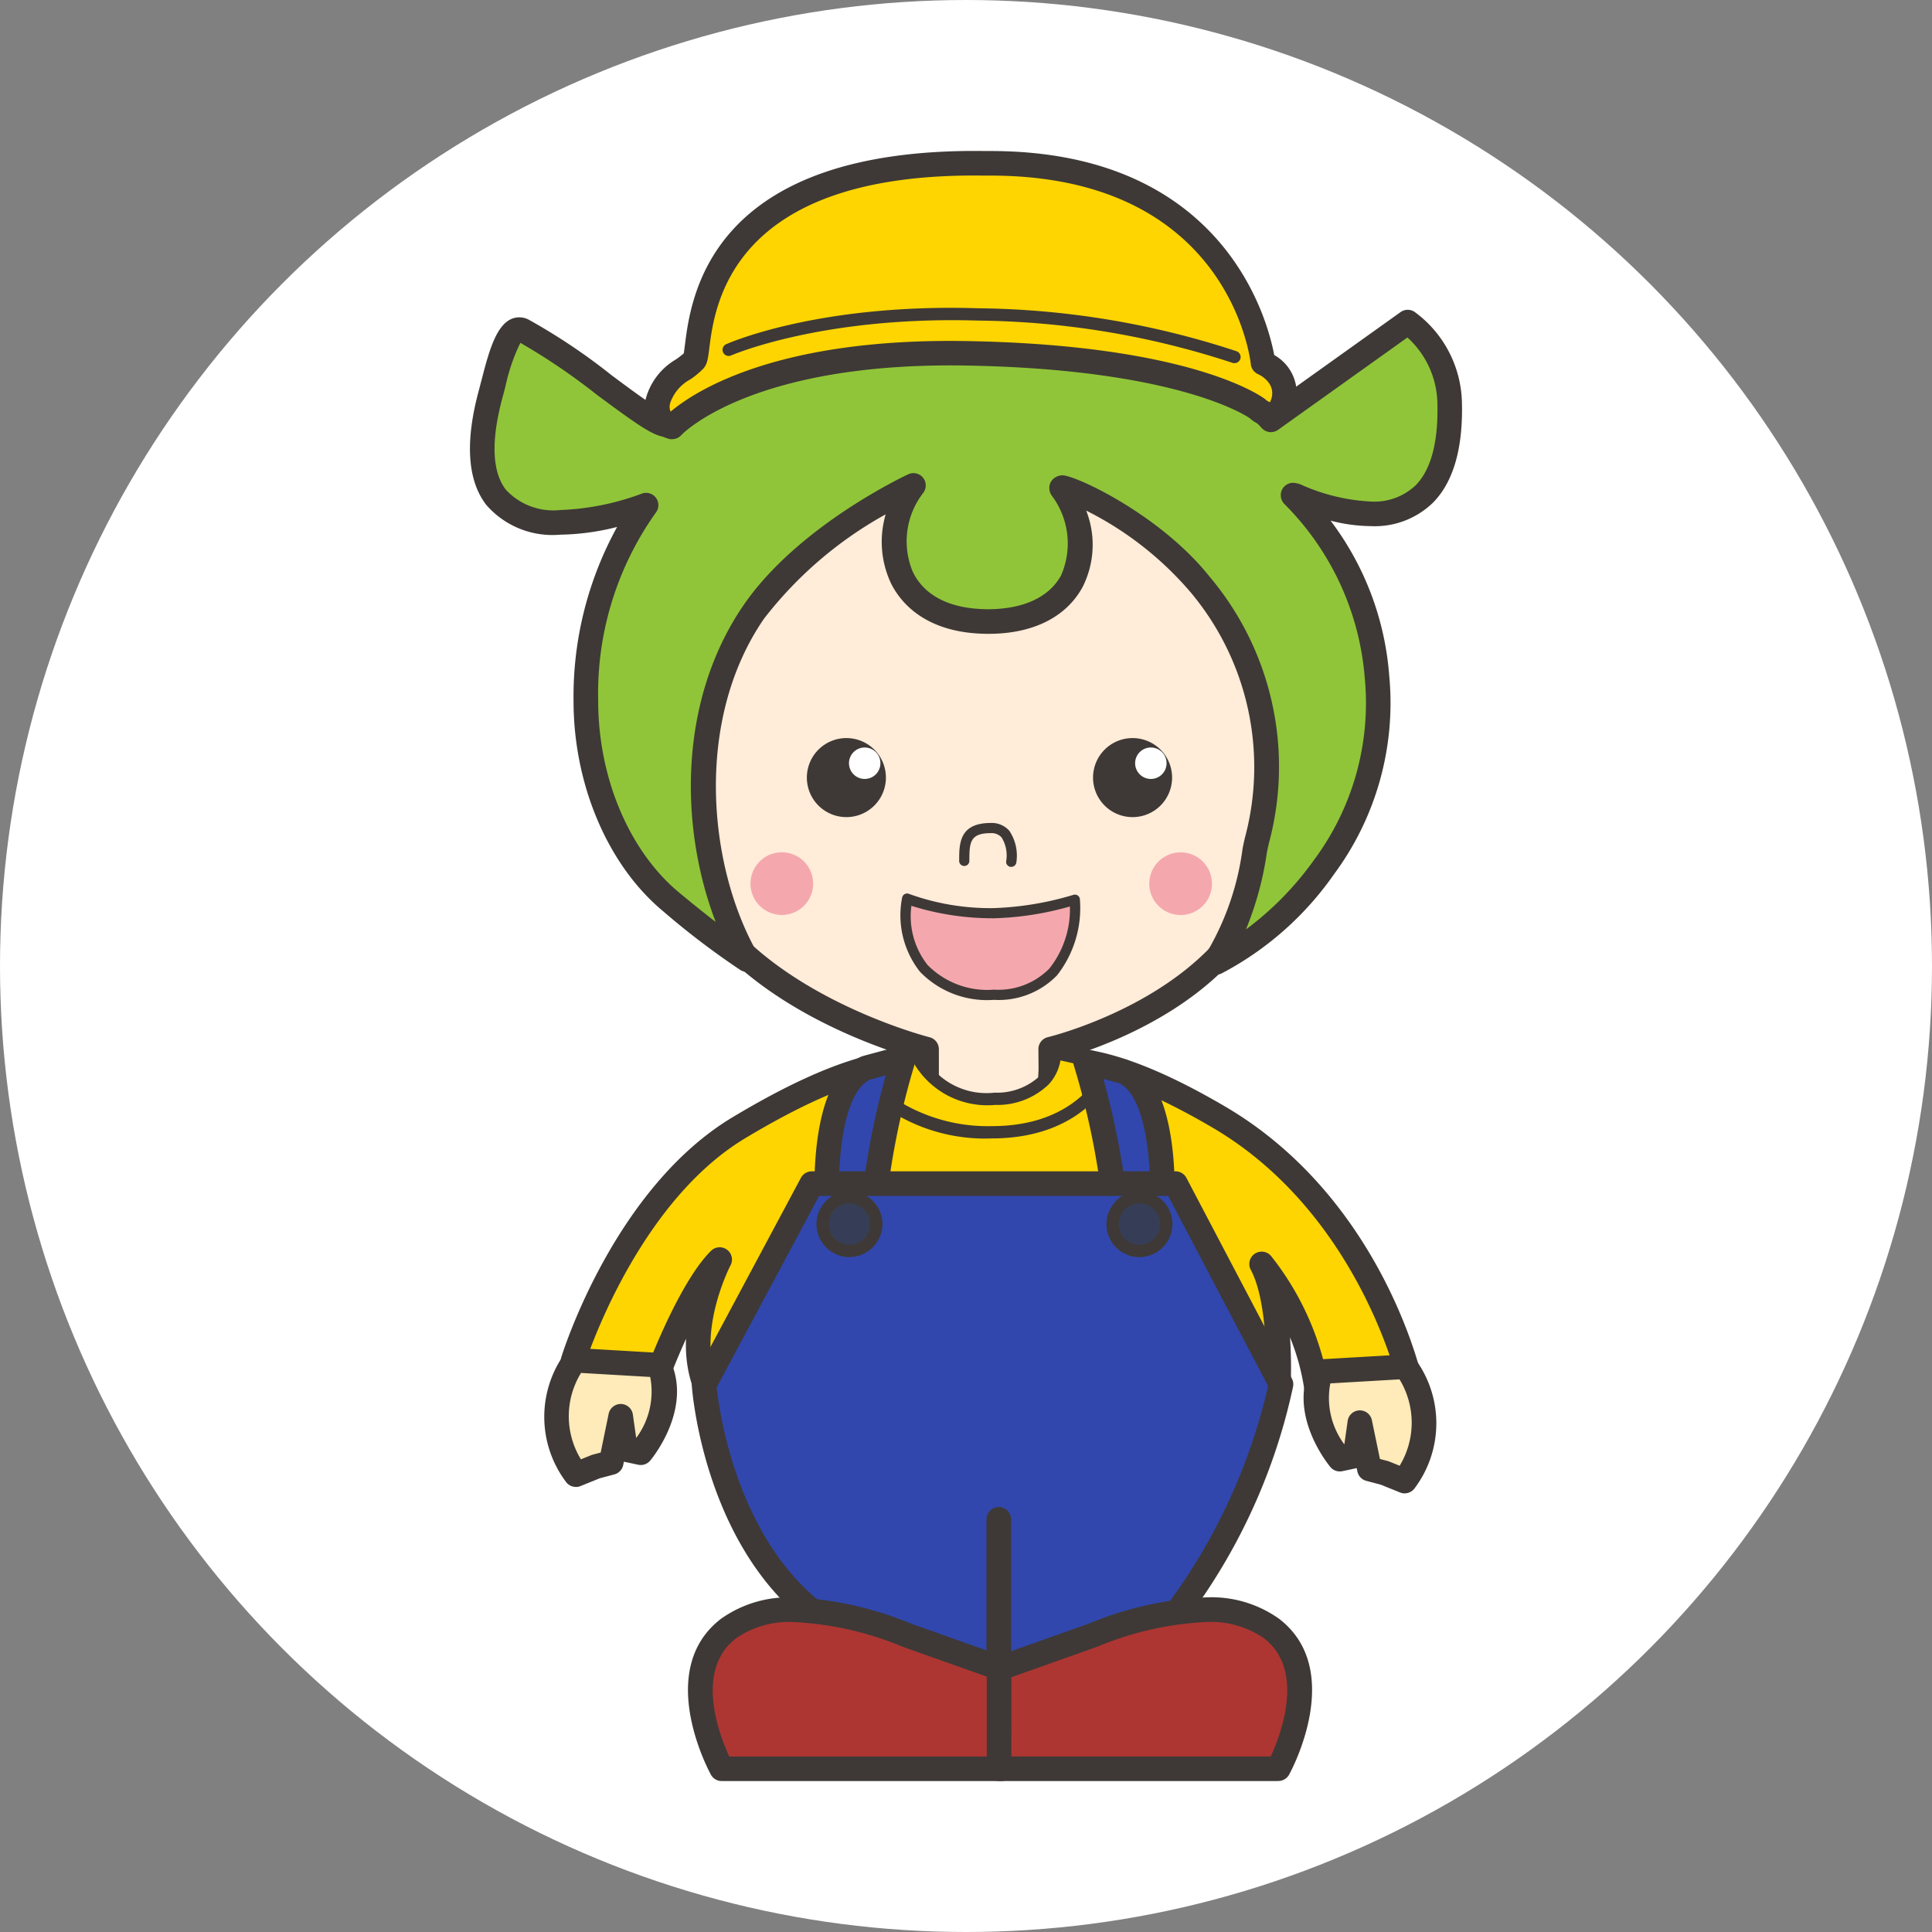
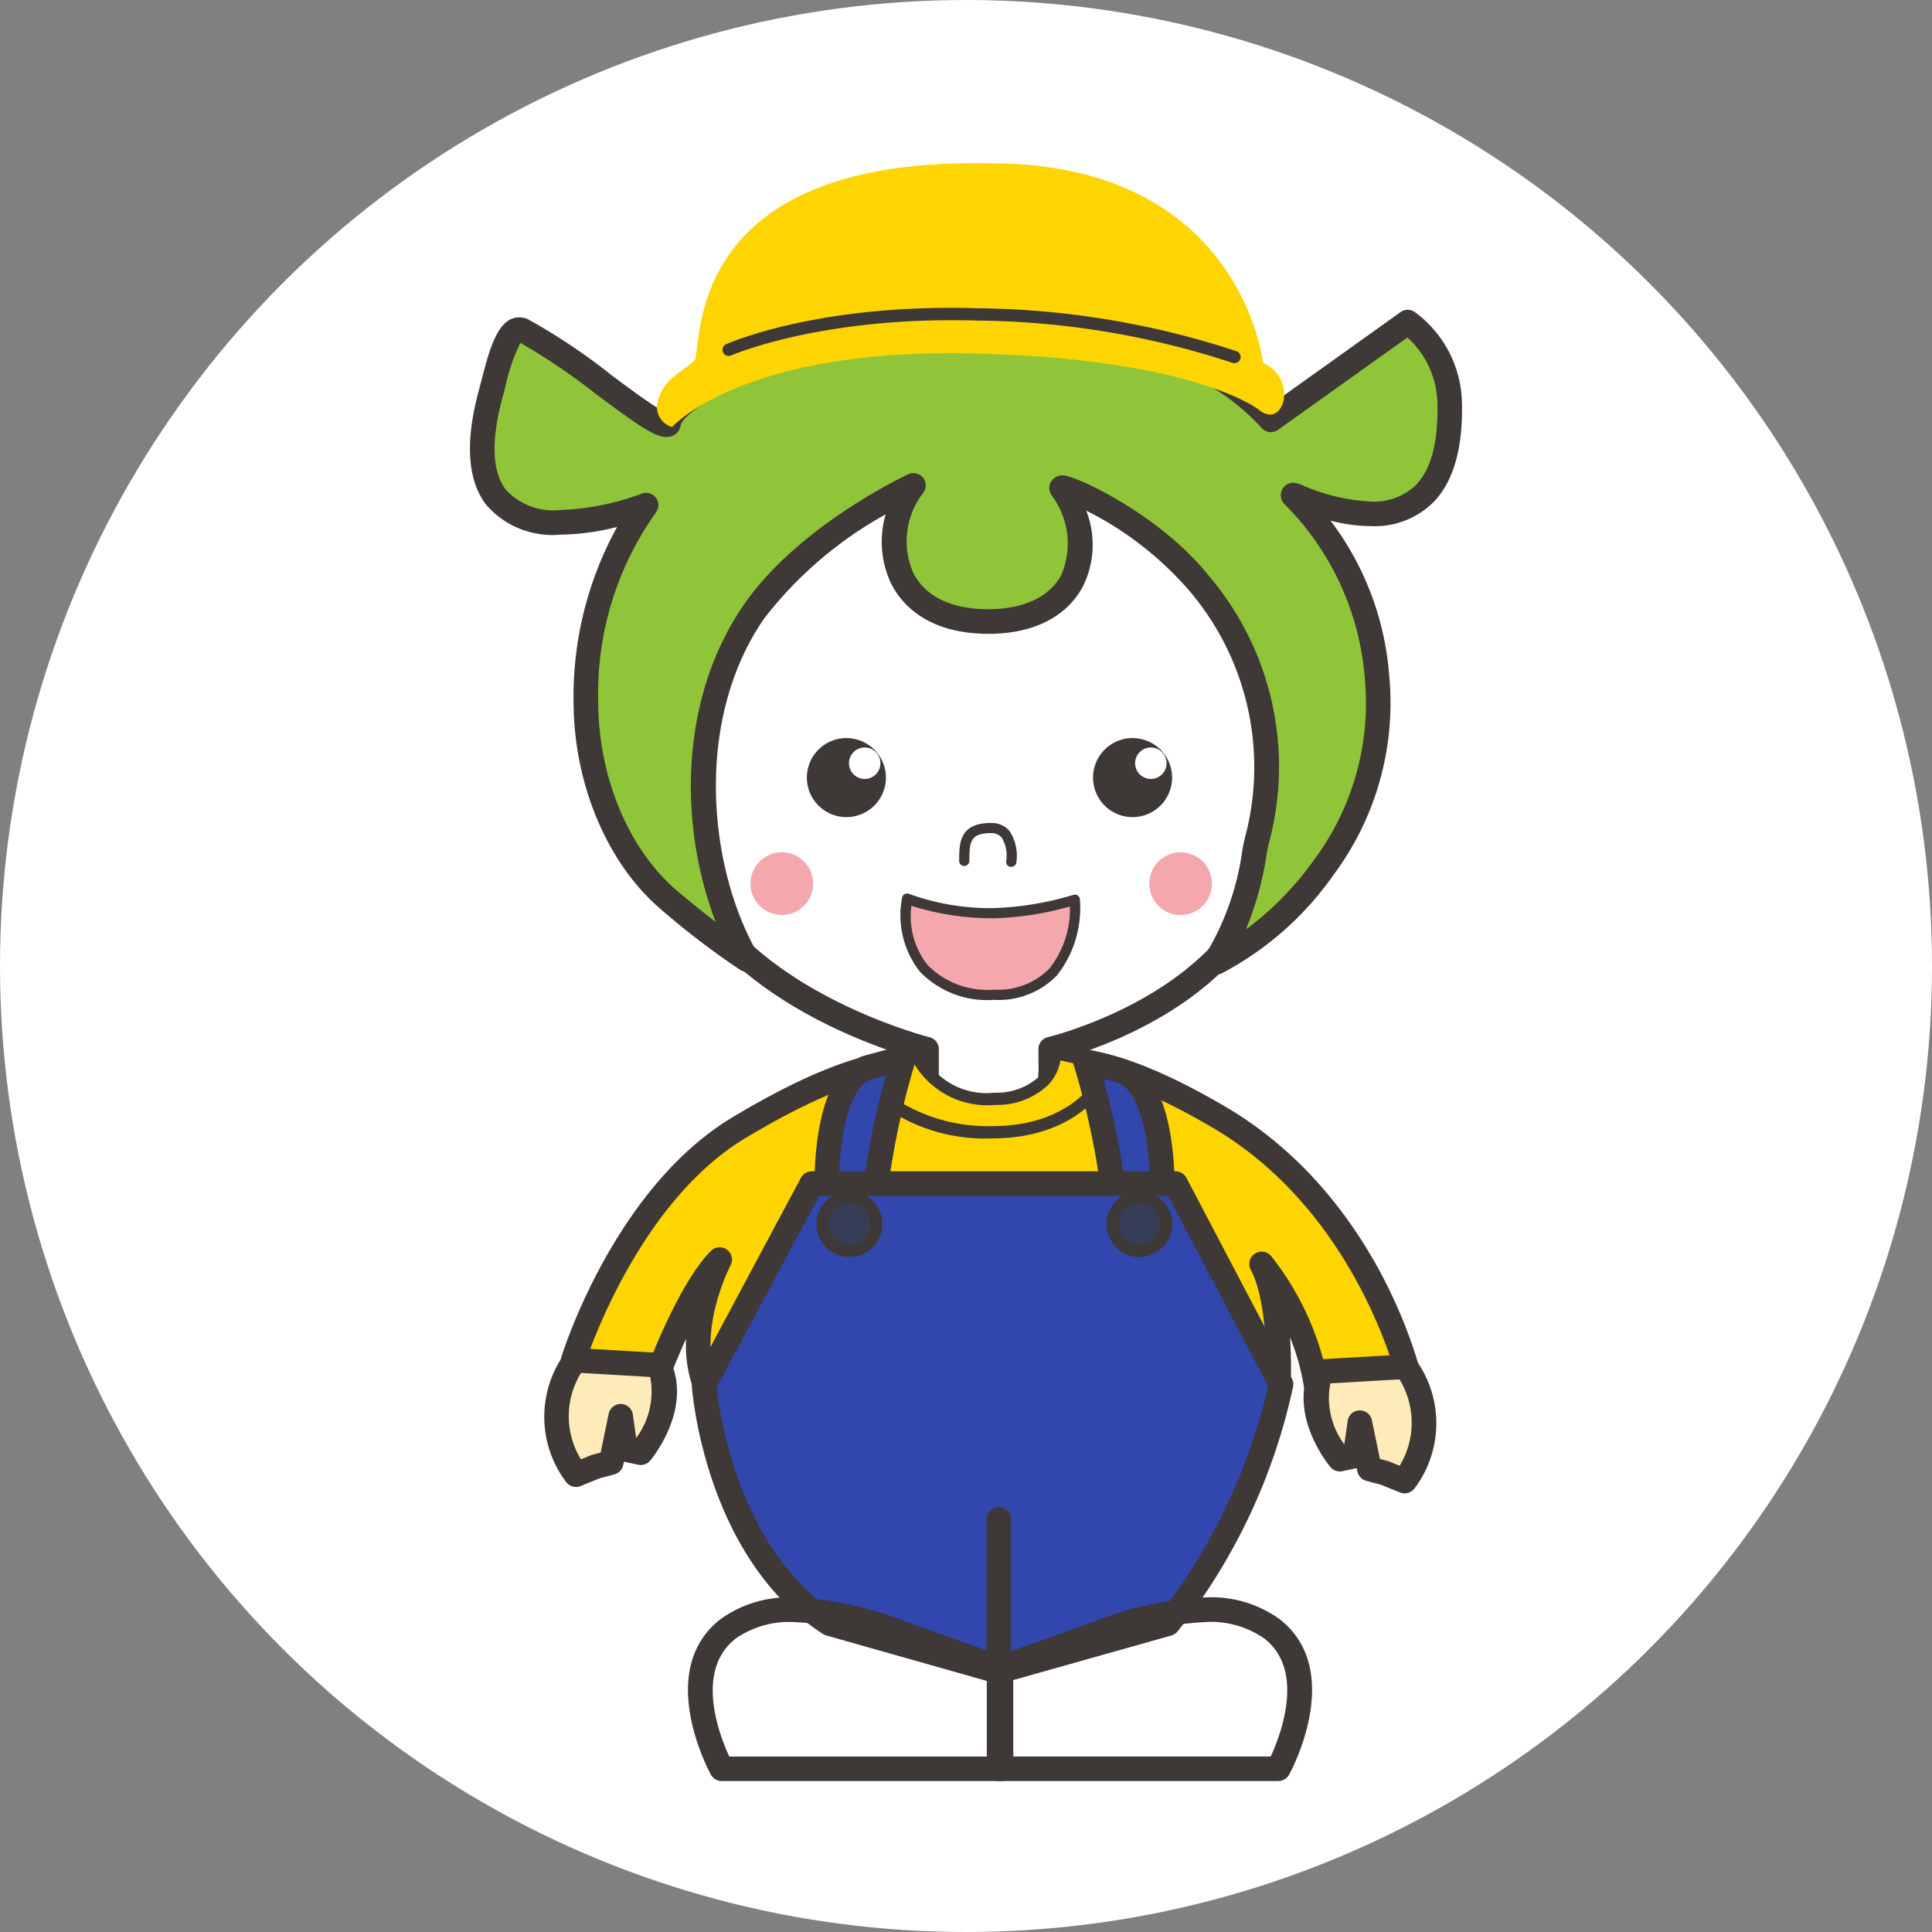
<svg xmlns="http://www.w3.org/2000/svg" width="116" height="116" viewBox="0 0 116 116">
  <rect x="0" y="0" width="116" height="116" fill="#808080" stroke="none" />
  <defs>
    <clipPath id="clip-path">
      <rect id="長方形_1800" data-name="長方形 1800" width="59.568" height="97.874" fill="none" />
    </clipPath>
  </defs>
  <g id="sumitakun_footer" transform="translate(-177 -4416)">
    <circle id="楕円形_14" data-name="楕円形 14" cx="58" cy="58" r="58" transform="translate(177 4416)" fill="#fff" />
    <g id="グループ_1753" data-name="グループ 1753" transform="translate(205.216 4425.063)" clip-path="url(#clip-path)">
-       <path id="パス_2889" data-name="パス 2889" d="M34.6,23.676c11.64-1.139,20.042,9.3,18.1,24.382-1.2,9.361-13.415,12.213-13.415,12.213l.039,4.621s-3.85,2.209-7.491-.217v-4.4S17.248,56.653,16.522,46.35C15.364,29.938,24.542,23.36,34.6,23.676" transform="translate(-4.415 -6.343)" fill="#ffecd9" />
      <path id="パス_2890" data-name="パス 2890" d="M35.335,66.279a7.406,7.406,0,0,1-4.178-1.261.737.737,0,0,1-.33-.614V60.567c-2.78-.8-14.631-4.776-15.312-14.436-.548-7.765,1.192-14.047,5.031-18.166a17.79,17.79,0,0,1,13.758-5.3,16.211,16.211,0,0,1,13.958,5.424c4.189,4.762,5.931,11.79,4.9,19.79-1.113,8.673-10.882,11.975-13.4,12.687l.034,4.047a.738.738,0,0,1-.371.646,8.937,8.937,0,0,1-4.089,1.018M32.3,63.994a5.952,5.952,0,0,0,3.031.809,7.641,7.641,0,0,0,2.98-.642l-.035-4.155a.739.739,0,0,1,.57-.725c.117-.027,11.73-2.852,12.85-11.588.973-7.574-.642-14.189-4.547-18.629A14.569,14.569,0,0,0,34.4,24.14a.831.831,0,0,1-.1,0q-.332-.011-.663-.011a15.917,15.917,0,0,0-12.017,4.839c-3.553,3.812-5.157,9.71-4.638,17.057C17.666,55.67,31.6,59.252,31.744,59.287A.738.738,0,0,1,32.3,60Z" transform="translate(-4.145 -6.072)" fill="#3e3936" />
      <path id="パス_2891" data-name="パス 2891" d="M12.179,20.181c.226-1.876,8.319-5.929,16.7-5.872,11.808.082,16.263,2.145,19.48,5.615l8.221-5.87a6.207,6.207,0,0,1,2.517,4.868c.257,10.728-9.769,5.145-9.4,5.539a17.336,17.336,0,0,1,5.035,10.91,16.531,16.531,0,0,1-3.189,11.414,18.283,18.283,0,0,1-6.463,5.709,19.916,19.916,0,0,0,2.3-6.652c.224-1.485,2.736-8.48-3.273-16.036-3.1-3.9-8.578-6.183-8.311-5.767,2.482,3.863.8,8.029-4.456,7.992-6.022-.041-6.637-5.288-4.45-8.169,0,0-6.419,2.99-9.582,7.593-4.322,6.288-3.617,15.284-.41,20.879a46.737,46.737,0,0,1-4.57-3.48c-3.089-2.571-5.1-7.14-5.1-12.055a19.433,19.433,0,0,1,3.609-11.75S-1.654,29.967,1.52,18.334c.41-1.5.962-4.238,1.931-3.776,2.865,1.364,8.056,6.1,8.728,5.622" transform="translate(-0.27 -3.779)" fill="#90c539" />
      <path id="パス_2892" data-name="パス 2892" d="M44.78,52.971a.755.755,0,0,1-.648-.374c-.225-.391-.038-.713.161-1.054a16.353,16.353,0,0,0,2.088-6.083c.026-.171.08-.411.148-.713a16.325,16.325,0,0,0-3.268-14.752A20.036,20.036,0,0,0,37,25.1a5.617,5.617,0,0,1-.216,4.591C35.8,31.5,33.8,32.5,31.143,32.5h-.075c-3.749-.026-5.239-1.92-5.794-3.047a5.874,5.874,0,0,1-.314-4.127A23.744,23.744,0,0,0,17.65,31.6c-4.213,6.13-3.339,14.928-.378,20.094a.738.738,0,0,1-1.029.994,47.215,47.215,0,0,1-4.654-3.541C8.277,46.392,6.22,41.556,6.22,36.527A21.108,21.108,0,0,1,8.836,26.083a14.6,14.6,0,0,1-3.426.464,5.254,5.254,0,0,1-4.439-1.8C-.158,23.267-.3,20.953.538,17.868c.051-.186.1-.39.159-.605.479-1.852.975-3.766,2.27-3.766a1.232,1.232,0,0,1,.532.124,36.16,36.16,0,0,1,4.991,3.341c1,.746,2.307,1.719,2.986,2.095,1.662-2.6,9.731-5.756,16.955-5.756h.181c11.681.08,16.306,2.106,19.565,5.381l7.7-5.5a.739.739,0,0,1,.832-.018,6.921,6.921,0,0,1,2.852,5.469c.066,2.727-.513,4.737-1.72,5.974A5.015,5.015,0,0,1,54.1,26.034a10.005,10.005,0,0,1-2.427-.329,17.6,17.6,0,0,1,3.523,9.32,17.276,17.276,0,0,1-3.331,11.93,18.975,18.975,0,0,1-6.7,5.917.866.866,0,0,1-.381.1Zm-9.212-29.99c.8,0,5.879,2.361,8.849,6.095a17.694,17.694,0,0,1,3.552,16c-.058.257-.105.461-.127.608a19.386,19.386,0,0,1-1.248,4.563,18.677,18.677,0,0,0,4.086-4.171,15.779,15.779,0,0,0,3.048-10.9,16.605,16.605,0,0,0-4.839-10.482.769.769,0,0,1-.148-.815.753.753,0,0,1,.686-.448,1.629,1.629,0,0,1,.626.179,11.622,11.622,0,0,0,4.048.947,3.6,3.6,0,0,0,2.687-.981c.919-.941,1.356-2.593,1.3-4.907a5.476,5.476,0,0,0-1.8-3.962l-7.769,5.547a.739.739,0,0,1-.97-.1c-3.022-3.261-7.245-5.3-18.943-5.379h-.17c-8.624,0-15.626,4.131-15.789,5.222a.791.791,0,0,1-.3.513.951.951,0,0,1-.556.171h0c-.7,0-1.7-.7-4.173-2.537a38.069,38.069,0,0,0-4.591-3.116,11.288,11.288,0,0,0-.891,2.6c-.058.223-.113.434-.165.625-.714,2.617-.653,4.5.182,5.591a3.884,3.884,0,0,0,3.265,1.223,15.621,15.621,0,0,0,4.888-.98.738.738,0,0,1,.858,1.133A18.716,18.716,0,0,0,7.7,36.527c0,4.6,1.853,9,4.837,11.488.861.717,1.6,1.306,2.217,1.781-2.167-5.651-2.264-13.287,1.684-19.031,3.239-4.714,9.609-7.719,9.878-7.844a.738.738,0,0,1,.9,1.116A4.739,4.739,0,0,0,26.6,28.8c.708,1.439,2.257,2.207,4.48,2.223h0c2.152,0,3.7-.723,4.414-2.035a4.779,4.779,0,0,0-.586-4.82.8.8,0,0,1-.034-.786.826.826,0,0,1,.694-.4" transform="translate(0 -3.507)" fill="#3e3936" />
      <path id="パス_2893" data-name="パス 2893" d="M37.031,77.315l-7.2.383-.358-3.069c-1.636.222-4.161-.056-11.055,4.083S8.465,92.708,8.465,92.708l5.215.492s1.839-4.851,3.591-6.573c0,0-2.19,4.143-.863,7.588l1.508.056,5.963-9.7s2.622.725,9.109.725,9.435-1.84,9.435-1.84L48.66,94.253l2.152.026s.264-5.019-1-7.392a16.33,16.33,0,0,1,3.293,7.457l5.615-.436S56.373,83.416,47.23,78.063c-5.456-3.194-8.216-3.493-10.035-3.447Z" transform="translate(-2.276 -20.061)" fill="#fed500" />
      <path id="パス_2894" data-name="パス 2894" d="M52.835,94.81a.738.738,0,0,1-.729-.635,13.6,13.6,0,0,0-.861-3.153,28.371,28.371,0,0,1,.034,3.023.711.711,0,0,1-.746.7l-2.152-.025a.738.738,0,0,1-.631-.369L41.864,84.163a22.408,22.408,0,0,1-9.146,1.6,46.947,46.947,0,0,1-8.755-.629l-5.687,9.249a.725.725,0,0,1-.656.351l-1.508-.057a.738.738,0,0,1-.661-.472,7.745,7.745,0,0,1-.469-3.1c-.525,1.151-.873,2.061-.881,2.082a.735.735,0,0,1-.759.473l-5.215-.491a.739.739,0,0,1-.636-.953C7.618,91.8,10.71,82.047,17.77,77.808c6.169-3.7,9-3.961,10.7-4.116.23-.02.44-.039.636-.067a.739.739,0,0,1,.833.646l.277,2.38,5.848-.311.124-2.041a.737.737,0,0,1,.718-.693c1.877-.045,4.727.21,10.427,3.548,9.312,5.453,11.74,15.879,11.838,16.32a.736.736,0,0,1-.662.9l-5.614.436-.059,0m-3.293-8.933a.735.735,0,0,1,.562.26,17.084,17.084,0,0,1,3.349,7.146l4.05-.314c-.771-2.537-3.637-10.279-10.915-14.541-4.7-2.753-7.271-3.281-8.968-3.343l-.121,2a.739.739,0,0,1-.7.692l-7.2.383a.743.743,0,0,1-.774-.652l-.272-2.344c-1.574.143-4.205.412-10.027,3.906C13.121,82.322,10.118,89.339,9.2,91.79l3.723.351c.541-1.335,2.047-4.828,3.557-6.313a.738.738,0,0,1,1.171.871c-.02.037-1.826,3.53-.978,6.525l.567.021,5.737-9.33a.74.74,0,0,1,.825-.325,39.347,39.347,0,0,0,8.912.7c6.149,0,9.02-1.712,9.048-1.729a.741.741,0,0,1,1.027.259l6.026,10.43,1.005.012c.018-1.424-.049-4.637-.934-6.3a.739.739,0,0,1,.651-1.085" transform="translate(-2.005 -19.789)" fill="#3e3936" />
      <path id="パス_2895" data-name="パス 2895" d="M31.368,74.936a10.259,10.259,0,0,0,8.4,3.857c5.8,0,7.143-4.012,7.143-4.012l-3.35-.754s.159,2.59-3.616,2.758a4.683,4.683,0,0,1-4.809-2.868Z" transform="translate(-8.434 -19.874)" fill="#fed500" />
      <path id="パス_2896" data-name="パス 2896" d="M39.633,79.028a10.543,10.543,0,0,1-8.707-4.021.369.369,0,0,1,.21-.563L34.9,73.426a.372.372,0,0,1,.445.235,4.291,4.291,0,0,0,4.445,2.62,3.776,3.776,0,0,0,2.714-.994,2.047,2.047,0,0,0,.549-1.375.372.372,0,0,1,.132-.3.377.377,0,0,1,.318-.079l3.35.753a.369.369,0,0,1,.269.477c-.014.042-1.494,4.265-7.493,4.265M31.874,75.01a10.232,10.232,0,0,0,7.759,3.28c4.42,0,6.123-2.429,6.621-3.383l-2.5-.562a2.852,2.852,0,0,1-.691,1.424,4.446,4.446,0,0,1-3.24,1.249,5.116,5.116,0,0,1-5.034-2.8Z" transform="translate(-8.298 -19.739)" fill="#3e3936" />
      <path id="パス_2897" data-name="パス 2897" d="M35.106,1.014C50.464.864,51.755,13,51.755,13a2.048,2.048,0,0,1,1.22,2.332c-.116.413-.572,1.23-1.543.428,0,0-4.02-3.11-17.537-3.336s-17.617,4.422-17.617,4.422a1.237,1.237,0,0,1-.834-1.619c.325-1.336,1.6-1.762,2.163-2.385S16.616.716,35.106,1.014" transform="translate(-4.137 -0.271)" fill="#fed500" />
-       <path id="パス_2898" data-name="パス 2898" d="M16,17.311a.728.728,0,0,1-.173-.02,1.965,1.965,0,0,1-1.376-2.511,3.913,3.913,0,0,1,1.777-2.26,5.887,5.887,0,0,0,.473-.363c.023-.122.05-.336.072-.515C17.144,8.72,18.279-.245,34.846.005h.27C49.108,0,51.751,10.1,52.154,12.252a2.646,2.646,0,0,1,1.26,3,1.643,1.643,0,0,1-1.5,1.308,1.937,1.937,0,0,1-1.223-.509c-.016-.011-4.083-2.949-17.079-3.167-12.891-.209-17.016,4.133-17.054,4.176a.751.751,0,0,1-.553.246M34.135,1.475c-14.59,0-15.572,7.791-15.895,10.351-.083.651-.124.979-.359,1.239a4.94,4.94,0,0,1-.79.654,2.557,2.557,0,0,0-1.2,1.409.748.748,0,0,0,.023.524c1.42-1.2,6.305-4.426,17.723-4.238,13.606.228,17.8,3.357,17.976,3.49a.747.747,0,0,0,.3.185c-.021-.009.045-.113.077-.228.271-.975-.76-1.437-.8-1.456a.736.736,0,0,1-.439-.6C50.7,12.345,49.336,1.48,35.116,1.48h-.274c-.252,0-.48-.005-.707-.005" transform="translate(-3.865 0)" fill="#3e3936" />
      <path id="パス_2899" data-name="パス 2899" d="M51.47,16.208a.366.366,0,0,1-.135-.026A50.37,50.37,0,0,0,36.071,13.65c-9.366-.283-14.781,2.078-14.835,2.1a.369.369,0,0,1-.3-.673c.225-.1,5.615-2.466,15.159-2.166a51.1,51.1,0,0,1,15.512,2.582.369.369,0,0,1-.135.713" transform="translate(-5.57 -3.465)" fill="#3e3936" />
      <path id="パス_2900" data-name="パス 2900" d="M74.859,99.844a5.737,5.737,0,0,1-.057,6.866l-1.2-.487-.915-.243-.572-2.775-.287,1.995-.917.2s-2.289-2.726-1.087-5.258Z" transform="translate(-18.679 -26.845)" fill="#ffeab9" />
      <path id="パス_2901" data-name="パス 2901" d="M74.53,107.176a.726.726,0,0,1-.277-.055l-1.16-.469-.87-.23a.739.739,0,0,1-.534-.564l-.04-.2-.86.183a.736.736,0,0,1-.719-.247c-.106-.126-2.578-3.122-1.188-6.05a.737.737,0,0,1,.624-.42l5.038-.292a.74.74,0,0,1,.609.263,6.5,6.5,0,0,1-.01,7.75.737.737,0,0,1-.613.328m-1.487-2.065.474.126a.781.781,0,0,1,.088.029l.623.252a4.991,4.991,0,0,0-.009-5.186l-4.155.241a4.666,4.666,0,0,0,.842,3.664l.2-1.411a.738.738,0,0,1,1.453-.044Z" transform="translate(-18.406 -26.573)" fill="#3e3936" />
      <path id="パス_2902" data-name="パス 2902" d="M8.217,99.313a5.737,5.737,0,0,0,.057,6.866l1.2-.487.915-.243.573-2.775.287,1.995.917.2s2.289-2.726,1.086-5.258Z" transform="translate(-1.913 -26.702)" fill="#ffeab9" />
      <path id="パス_2903" data-name="パス 2903" d="M8.007,106.645a.739.739,0,0,1-.613-.327,6.5,6.5,0,0,1-.01-7.75.742.742,0,0,1,.609-.264l5.038.292a.739.739,0,0,1,.624.42c1.39,2.927-1.082,5.924-1.188,6.049a.74.74,0,0,1-.719.247l-.86-.183-.04.2a.739.739,0,0,1-.534.564l-.871.231-1.16.469a.721.721,0,0,1-.276.054M8.315,99.8a4.961,4.961,0,0,0-.007,5.187l.623-.252a.726.726,0,0,1,.088-.029l.475-.126.48-2.328a.746.746,0,0,1,.745-.589.738.738,0,0,1,.708.633l.2,1.41a4.666,4.666,0,0,0,.842-3.664Z" transform="translate(-1.645 -26.43)" fill="#3e3936" />
      <path id="パス_2904" data-name="パス 2904" d="M29.362,83.963s-.607-7.679,2.317-8.888l2.244-.605a47.2,47.2,0,0,0-1.861,9.448Z" transform="translate(-7.88 -20.022)" fill="#3147ae" />
      <path id="パス_2905" data-name="パス 2905" d="M29.087,84.429a.738.738,0,0,1-.736-.68c-.067-.841-.553-8.254,2.771-9.628a.8.8,0,0,1,.089-.031l2.245-.605a.738.738,0,0,1,.9.937A46.71,46.71,0,0,0,32.524,83.7a.737.737,0,0,1-.724.686l-2.7.045h-.012m2.56-8.927c-1.6.719-1.983,4.676-1.866,7.439l1.325-.022a47.054,47.054,0,0,1,1.465-7.667Z" transform="translate(-7.606 -19.751)" fill="#3e3936" />
      <path id="パス_2906" data-name="パス 2906" d="M55.1,84.259s.606-7.678-2.318-8.886l-2.243-.6A47.156,47.156,0,0,1,52.4,84.216Z" transform="translate(-13.59 -20.103)" fill="#3147ae" />
      <path id="パス_2907" data-name="パス 2907" d="M54.833,84.725h-.012l-2.7-.043A.738.738,0,0,1,51.4,84a46.7,46.7,0,0,0-1.828-9.277.737.737,0,0,1,.895-.936l2.243.6a.821.821,0,0,1,.091.03c3.324,1.375,2.838,8.786,2.771,9.627a.738.738,0,0,1-.736.68m-2.02-1.508,1.325.021c.116-2.764-.273-6.719-1.866-7.439l-.923-.249a47.023,47.023,0,0,1,1.464,7.666" transform="translate(-13.318 -19.831)" fill="#3e3936" />
      <path id="パス_2908" data-name="パス 2908" d="M25.693,84.8,19.227,96.893s.716,9.91,7.531,14.328l10.135,2.873,10.191-2.873a35.2,35.2,0,0,0,6.782-14.368L47.534,84.8Z" transform="translate(-5.169 -22.801)" fill="#3147ae" />
      <path id="パス_2909" data-name="パス 2909" d="M36.622,114.562a.756.756,0,0,1-.2-.029L26.285,111.66a.728.728,0,0,1-.2-.091C19.043,107,18.25,97.1,18.22,96.675a.734.734,0,0,1,.085-.4l6.466-12.09a.739.739,0,0,1,.651-.39H47.263a.739.739,0,0,1,.654.395l6.332,12.048a.74.74,0,0,1,.068.5,35.636,35.636,0,0,1-6.947,14.7.739.739,0,0,1-.357.226l-10.191,2.873a.739.739,0,0,1-.2.028M26.8,110.271l9.826,2.786,9.769-2.754a35.162,35.162,0,0,0,6.424-13.617l-6-11.414H25.864l-6.152,11.5c.151,1.406,1.271,9.65,7.084,13.5" transform="translate(-4.898 -22.53)" fill="#3e3936" />
      <path id="パス_2910" data-name="パス 2910" d="M43.157,122.284a.738.738,0,0,1-.738-.738V112.1a.738.738,0,1,1,1.477,0v9.446a.738.738,0,0,1-.738.738" transform="translate(-11.405 -29.941)" fill="#3e3936" />
      <path id="パス_2911" data-name="パス 2911" d="M32.166,87.54a1.638,1.638,0,1,1-1.638-1.613,1.624,1.624,0,0,1,1.638,1.613" transform="translate(-7.768 -23.103)" fill="#363e57" />
      <path id="パス_2912" data-name="パス 2912" d="M30.392,89.384A1.981,1.981,0,1,1,32.4,87.4a1.995,1.995,0,0,1-2.007,1.98m0-3.224A1.243,1.243,0,1,0,31.66,87.4a1.257,1.257,0,0,0-1.269-1.244" transform="translate(-7.632 -22.967)" fill="#3e3936" />
      <path id="パス_2913" data-name="パス 2913" d="M55.98,87.54a1.638,1.638,0,1,1-1.638-1.613A1.625,1.625,0,0,1,55.98,87.54" transform="translate(-14.171 -23.103)" fill="#363e57" />
      <path id="パス_2914" data-name="パス 2914" d="M54.207,89.384a1.981,1.981,0,1,1,2.007-1.98,1.995,1.995,0,0,1-2.007,1.98m0-3.224A1.243,1.243,0,1,0,55.475,87.4a1.257,1.257,0,0,0-1.269-1.244" transform="translate(-14.035 -22.967)" fill="#3e3936" />
-       <path id="パス_2915" data-name="パス 2915" d="M36.974,123.329v6.016H20.2s-3.123-5.7.4-8.413,10.294.266,10.987.489Z" transform="translate(-5.089 -32.209)" fill="#ad3632" />
      <path id="パス_2916" data-name="パス 2916" d="M36.7,129.812H19.929a.739.739,0,0,1-.648-.384c-.14-.255-3.38-6.287.6-9.353a7.01,7.01,0,0,1,4.377-1.288,20.753,20.753,0,0,1,6.987,1.549c.14.053.242.093.3.111l5.4,1.915a.739.739,0,0,1,.492.7v6.016a.739.739,0,0,1-.738.738m-16.312-1.477H35.961v-4.756l-4.887-1.734c-.049-.016-.176-.064-.35-.13a19.4,19.4,0,0,0-6.463-1.452,5.594,5.594,0,0,0-3.477.981c-2.511,1.934-.972,5.853-.4,7.091" transform="translate(-4.814 -31.938)" fill="#3e3936" />
-       <path id="パス_2917" data-name="パス 2917" d="M43.453,123.329v6.016H60.222s3.122-5.7-.407-8.413-10.291.266-10.985.489Z" transform="translate(-11.683 -32.209)" fill="#ad3632" />
      <path id="パス_2918" data-name="パス 2918" d="M59.951,129.812H43.181a.739.739,0,0,1-.738-.738v-6.016a.738.738,0,0,1,.492-.7l5.377-1.908c.077-.026.179-.065.32-.118a20.757,20.757,0,0,1,6.987-1.549,7.008,7.008,0,0,1,4.377,1.288c3.982,3.065.743,9.1.6,9.353a.739.739,0,0,1-.647.384M43.92,128.335H59.492c.572-1.24,2.106-5.163-.4-7.091a5.59,5.59,0,0,0-3.476-.981,19.4,19.4,0,0,0-6.462,1.452c-.175.067-.3.114-.372.137l-4.864,1.727Z" transform="translate(-11.411 -31.938)" fill="#3e3936" />
      <path id="パス_2919" data-name="パス 2919" d="M43.3,57.822a.3.3,0,0,1-.044,0A.3.3,0,0,1,43,57.473a2.067,2.067,0,0,0-.277-1.415.808.808,0,0,0-.651-.26c-1.231,0-1.286.534-1.286,1.648a.306.306,0,1,1-.611,0c0-1.007,0-2.259,1.9-2.259a1.4,1.4,0,0,1,1.114.473,2.691,2.691,0,0,1,.419,1.9.308.308,0,0,1-.3.262" transform="translate(-10.801 -14.838)" fill="#3e3936" />
      <path id="パス_2920" data-name="パス 2920" d="M35.876,61.393a14.454,14.454,0,0,0,5.213.877,18.761,18.761,0,0,0,4.853-.808s.53,5.706-4.847,5.706c-4.323,0-5.632-2.847-5.218-5.775" transform="translate(-9.626 -16.506)" fill="#f4a8ad" />
      <path id="パス_2921" data-name="パス 2921" d="M40.981,67.363a5.6,5.6,0,0,1-4.448-1.688,5.479,5.479,0,0,1-1.073-4.435.306.306,0,0,1,.436-.232,14.328,14.328,0,0,0,5.08.847,18.615,18.615,0,0,0,4.76-.793.3.3,0,0,1,.4.262,6.54,6.54,0,0,1-1.371,4.565,4.874,4.874,0,0,1-3.781,1.475M36.02,61.717a4.722,4.722,0,0,0,.974,3.556,5.029,5.029,0,0,0,3.987,1.478,4.293,4.293,0,0,0,3.326-1.271,5.73,5.73,0,0,0,1.23-3.724,18.283,18.283,0,0,1-4.562.709,16.2,16.2,0,0,1-4.956-.748" transform="translate(-9.514 -16.394)" fill="#3e3936" />
      <path id="パス_2922" data-name="パス 2922" d="M26.8,59.476a1.881,1.881,0,1,1-1.881-1.88,1.881,1.881,0,0,1,1.881,1.88" transform="translate(-6.193 -15.486)" fill="#f4a8ad" />
      <path id="パス_2923" data-name="パス 2923" d="M59.551,59.476A1.881,1.881,0,1,1,57.67,57.6a1.881,1.881,0,0,1,1.881,1.88" transform="translate(-15 -15.486)" fill="#f4a8ad" />
      <path id="パス_2924" data-name="パス 2924" d="M55.915,50.588a2.373,2.373,0,1,1-2.373-2.373,2.373,2.373,0,0,1,2.373,2.373" transform="translate(-13.757 -12.963)" fill="#3e3936" />
      <path id="パス_2925" data-name="パス 2925" d="M56.515,49.935a.944.944,0,1,1-.945-.945.944.944,0,0,1,.945.945" transform="translate(-14.688 -13.172)" fill="#fff" />
      <path id="パス_2926" data-name="パス 2926" d="M32.414,50.588a2.373,2.373,0,1,1-2.373-2.373,2.373,2.373,0,0,1,2.373,2.373" transform="translate(-7.439 -12.963)" fill="#3e3936" />
      <path id="パス_2927" data-name="パス 2927" d="M33.015,49.935a.944.944,0,1,1-.944-.945.944.944,0,0,1,.944.945" transform="translate(-8.369 -13.172)" fill="#fff" />
    </g>
  </g>
</svg>